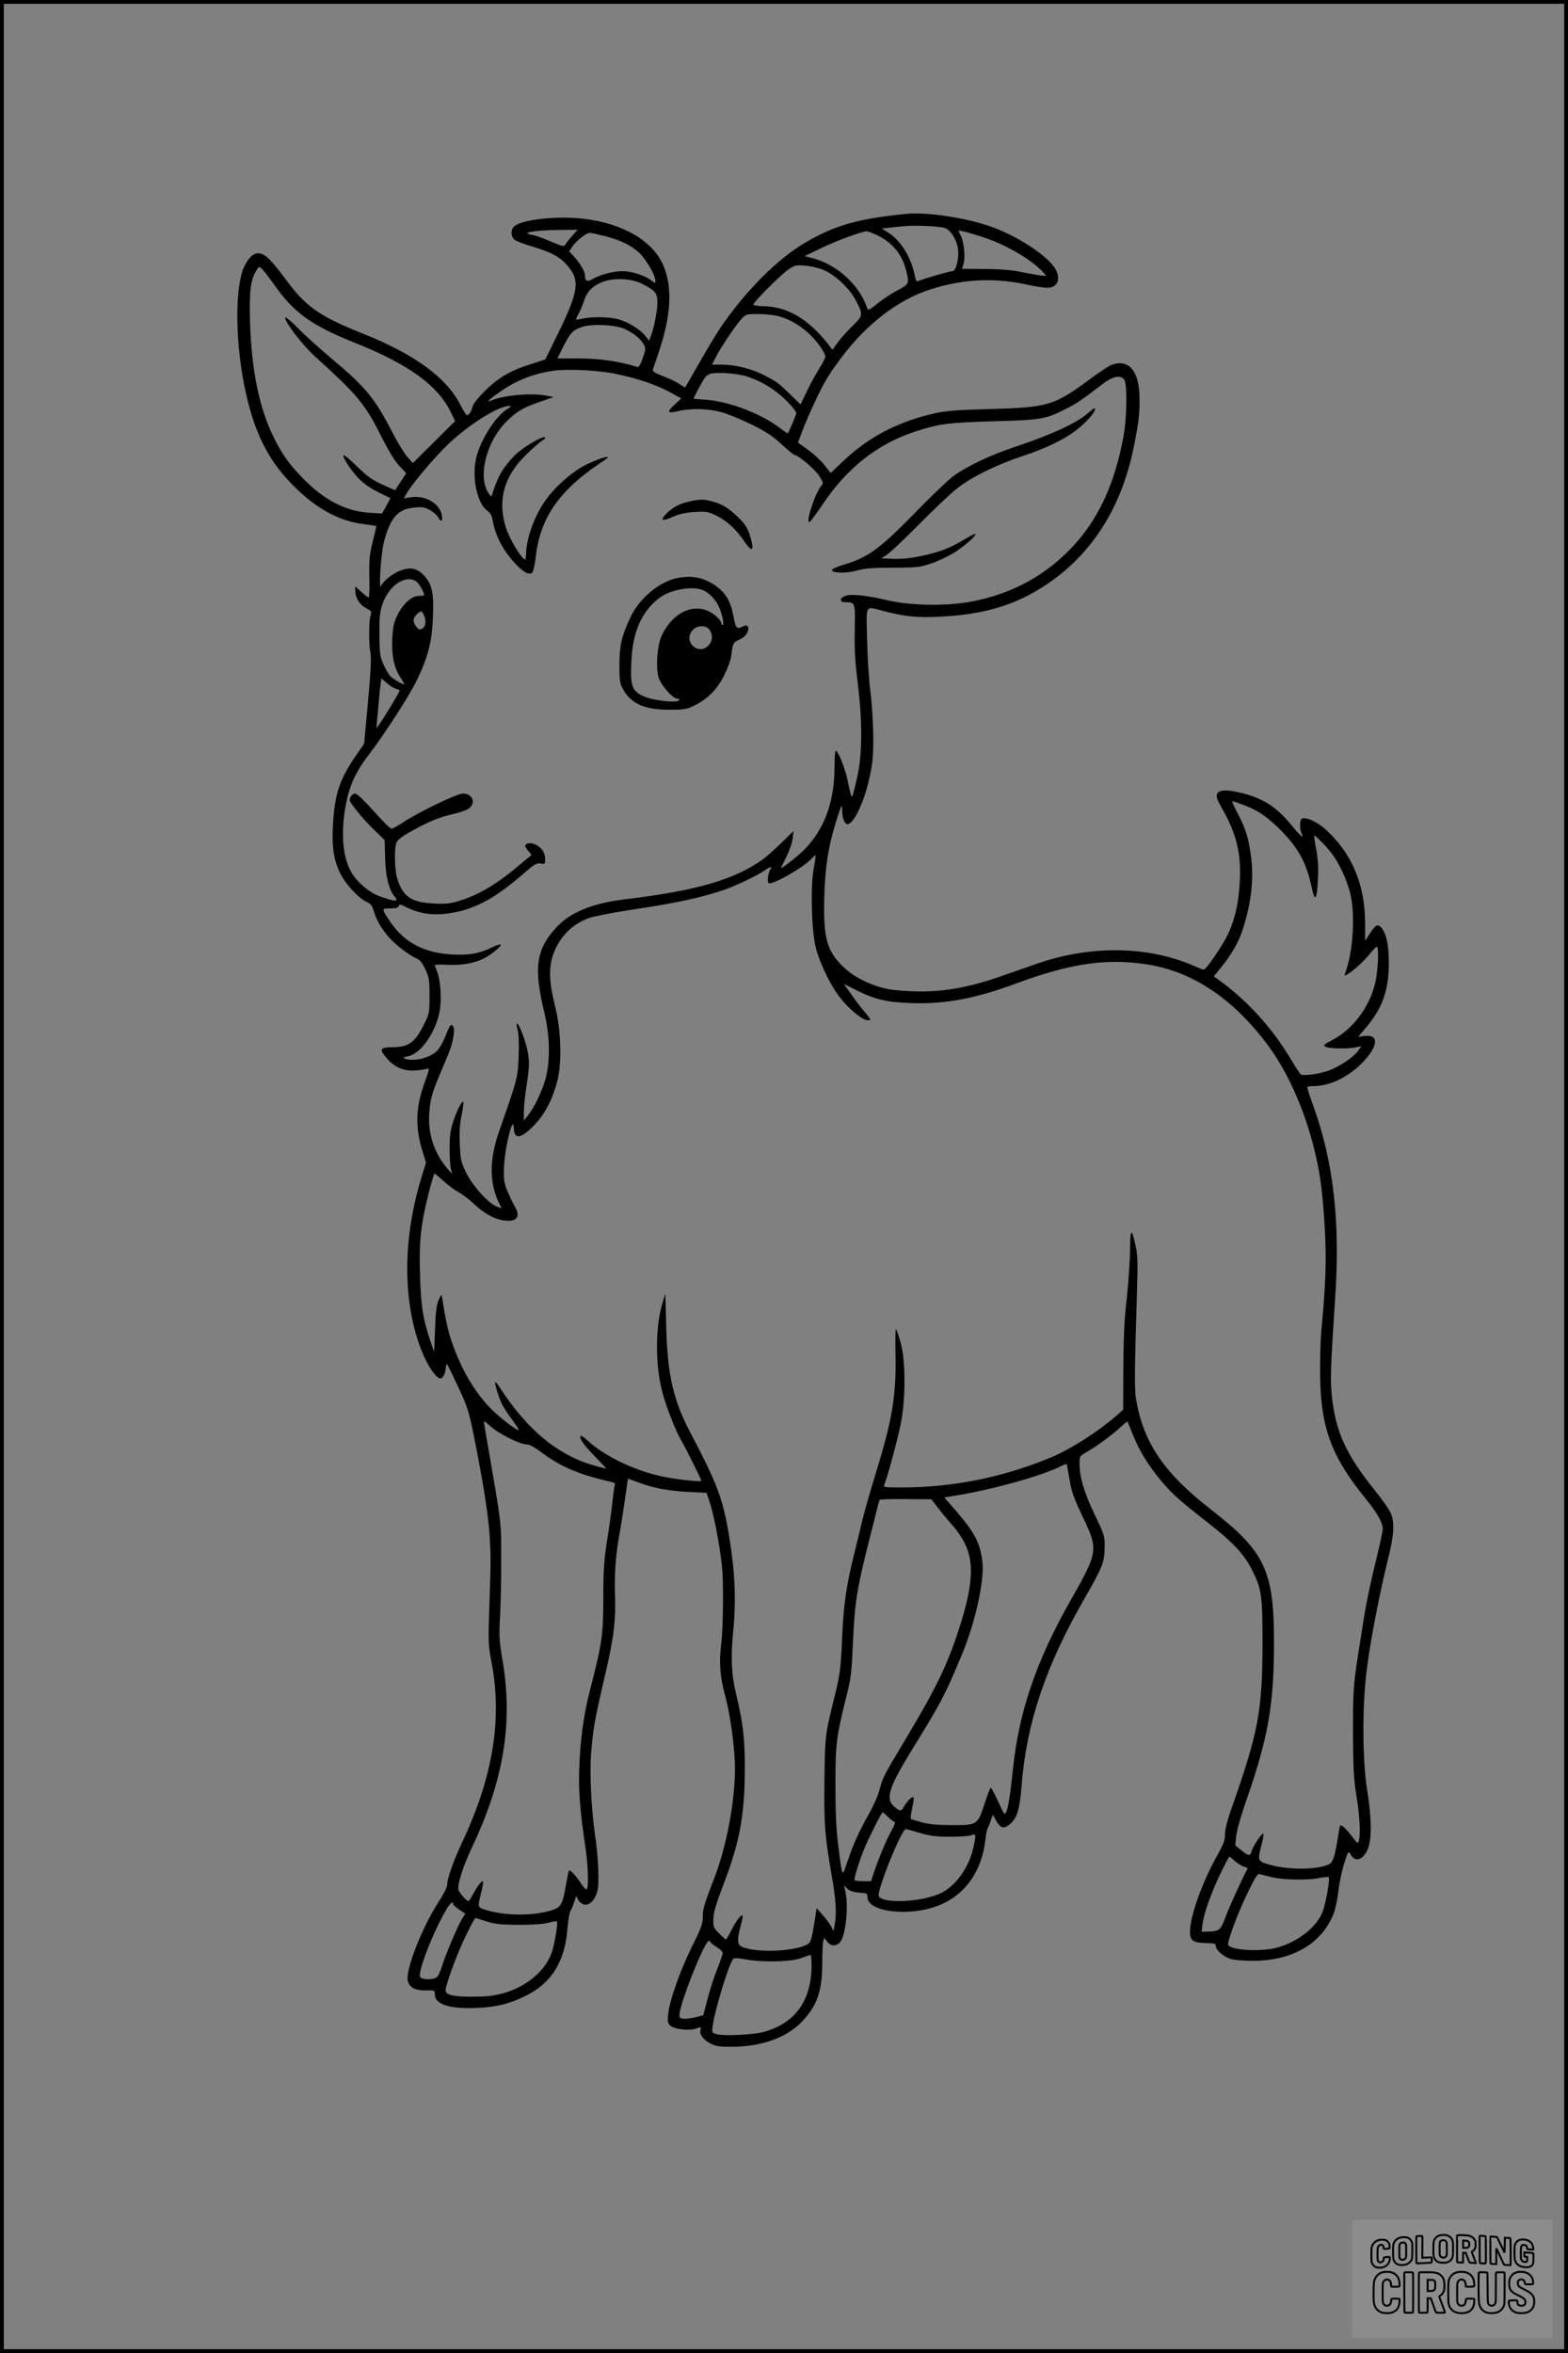
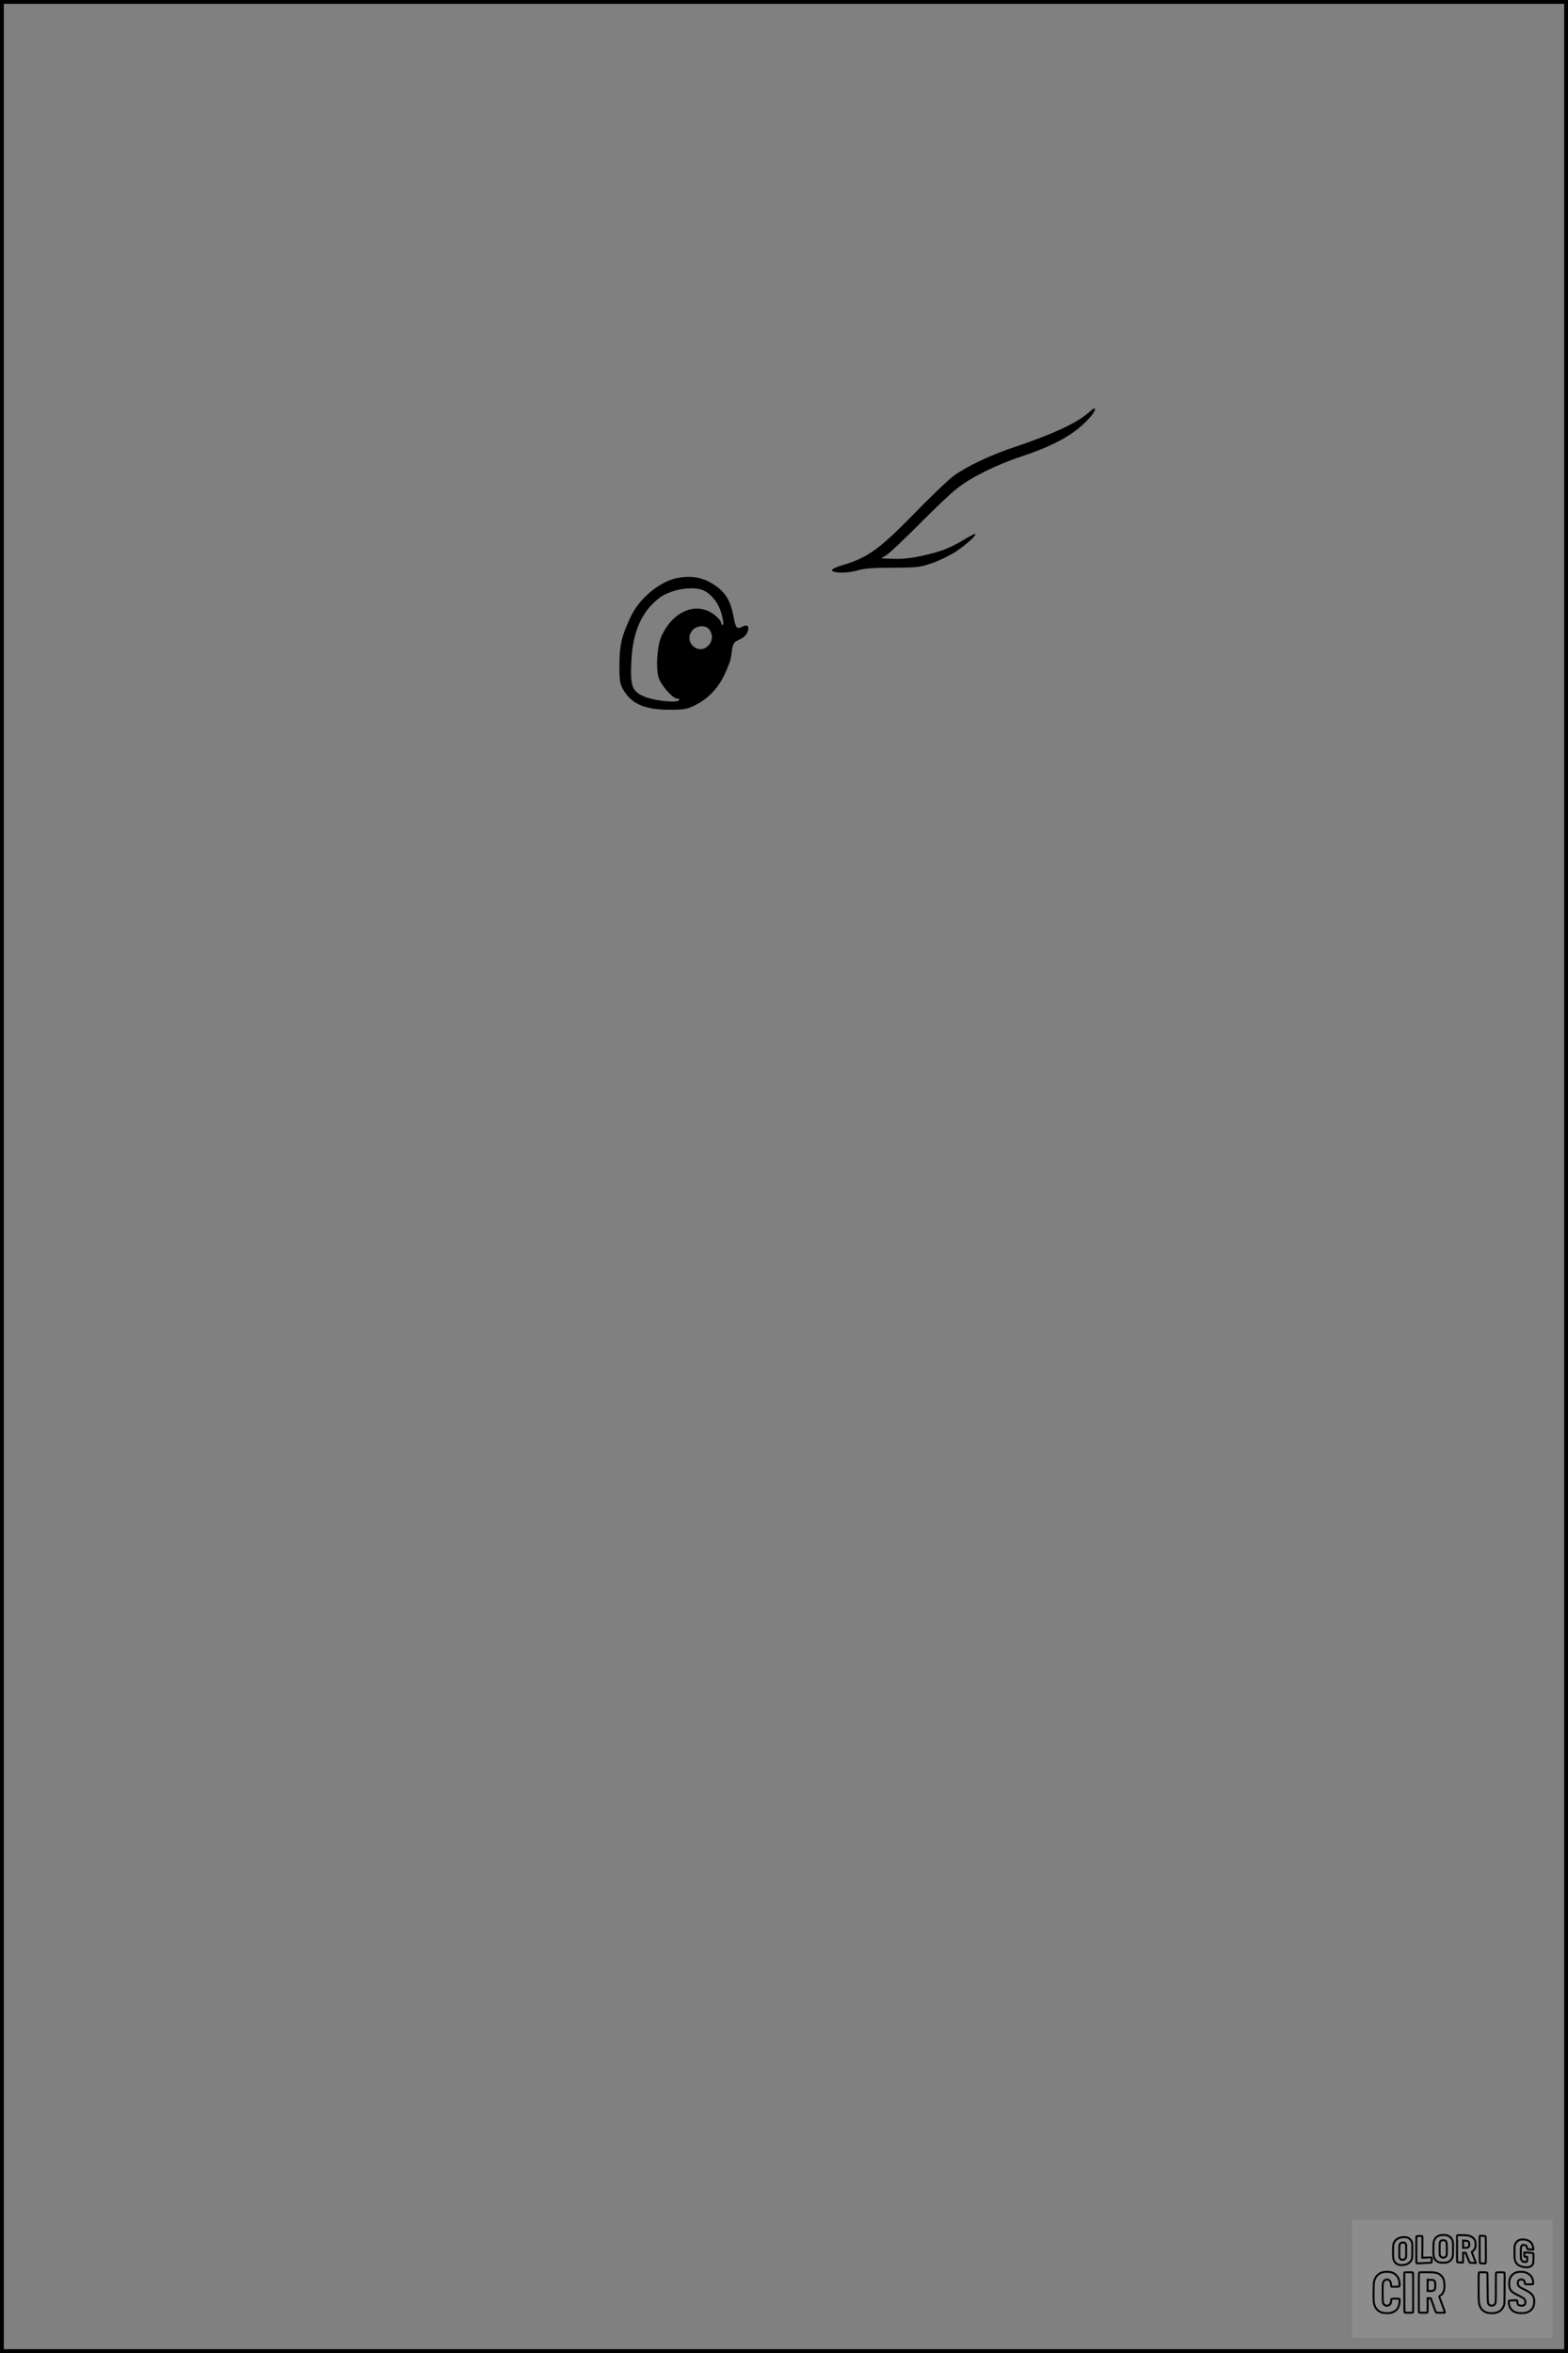
<svg xmlns="http://www.w3.org/2000/svg" version="1.0" width="1024pt" height="1536pt" viewBox="0 0 1024 1536" preserveAspectRatio="xMidYMid meet">
  <rect x="0" y="0" width="1024" height="1536" fill="#808080" stroke="none" />
  <g transform="translate(0.00 0.00) scale(1)">
    <g transform="translate(0,1536) scale(0.1,-0.1)" fill="#000000" stroke="none">
-       <path d="M5920 13964 c-316 -31 -472 -76 -663 -189 -176 -103 -381 -307 -540 -537 -25 -34 -89 -139 -142 -233 -54 -93 -99 -171 -100 -173 -2 -2 -19 8 -39 22 -20 13 -68 37 -107 51 -55 21 -69 31 -65 44 3 9 19 57 36 106 83 242 93 426 33 570 -67 160 -260 275 -516 306 -173 22 -409 -3 -459 -49 -23 -20 -23 -64 0 -85 10 -10 65 -31 123 -48 122 -37 176 -66 224 -122 85 -98 75 -167 -65 -453 l-79 -161 -88 -28 c-136 -42 -217 -89 -304 -175 -46 -45 -79 -87 -83 -105 -8 -32 -23 -55 -37 -55 -5 0 -24 30 -43 68 -89 176 -300 330 -631 462 -282 112 -375 176 -499 343 -101 136 -137 173 -177 182 -37 8 -69 -17 -101 -79 -63 -123 -64 -475 -3 -781 63 -314 161 -505 349 -683 138 -131 279 -204 428 -223 45 -6 84 -11 85 -13 2 -1 -9 -47 -23 -102 -21 -86 -24 -117 -22 -232 2 -72 0 -132 -4 -132 -5 0 -26 16 -48 36 l-40 36 0 -27 c0 -46 30 -95 71 -115 36 -19 37 -21 28 -52 -11 -41 -11 -188 1 -248 6 -31 0 -127 -17 -315 l-25 -270 -60 -87 c-103 -152 -133 -246 -144 -451 -7 -136 5 -218 46 -304 33 -71 124 -170 177 -192 23 -9 33 -23 43 -54 18 -61 42 -105 91 -165 43 -53 137 -126 192 -150 19 -8 37 -30 55 -70 24 -51 27 -68 27 -172 0 -114 0 -116 -40 -195 -55 -109 -97 -140 -198 -141 -87 -1 -93 -12 -42 -71 52 -61 111 -86 188 -81 34 3 70 8 79 12 14 6 10 -11 -19 -91 -59 -164 -63 -293 -13 -450 l22 -72 -30 -98 c-126 -412 -123 -832 9 -1149 35 -84 86 -157 112 -162 18 -4 36 30 39 74 1 13 5 20 9 16 4 -4 36 -70 72 -147 59 -126 69 -157 101 -315 61 -302 97 -531 104 -660 8 -137 8 -154 -3 -480 -7 -209 -6 -233 15 -340 71 -373 10 -750 -194 -1181 -56 -119 -96 -234 -96 -275 0 -13 -24 -61 -54 -107 -104 -158 -212 -429 -204 -509 5 -48 45 -73 119 -71 58 1 59 1 59 -27 0 -65 98 -96 280 -87 128 6 213 28 320 82 165 84 250 224 266 437 4 51 13 102 19 113 7 11 18 38 25 59 l13 39 13 -25 c8 -14 25 -28 40 -31 34 -6 70 30 85 87 14 50 7 221 -15 367 -24 165 -36 410 -26 529 14 172 24 226 96 535 54 233 67 344 60 523 -4 131 7 265 34 402 8 42 50 324 50 337 0 1 30 -9 66 -23 101 -38 197 -56 328 -63 l120 -6 18 -52 c29 -85 67 -278 83 -428 11 -97 8 -401 -5 -505 -15 -125 -9 -213 26 -340 35 -129 63 -342 64 -473 0 -213 -54 -503 -131 -706 -73 -190 -79 -210 -79 -263 0 -45 -10 -73 -70 -193 -78 -157 -147 -352 -156 -441 -6 -52 -4 -61 15 -78 26 -24 125 -34 171 -17 29 10 31 9 25 -10 -9 -28 18 -65 67 -90 34 -17 57 -21 144 -20 195 2 357 62 457 170 96 104 127 197 127 384 0 62 3 122 6 134 l6 23 20 -25 c23 -30 58 -32 83 -5 38 42 58 235 36 333 l-9 39 22 -22 c16 -14 40 -22 77 -25 51 -3 54 -5 54 -30 1 -57 96 -95 234 -95 304 1 503 177 537 475 3 33 10 65 14 70 4 6 13 28 20 49 l13 40 24 -42 c28 -47 48 -52 86 -22 48 38 66 95 78 246 32 415 156 786 415 1235 115 201 126 230 128 324 1 79 0 82 -66 220 -69 144 -98 243 -98 333 0 45 2 48 43 71 64 36 177 119 224 164 24 22 44 39 46 36 2 -2 18 -41 36 -86 41 -104 104 -205 186 -302 75 -88 120 -128 306 -273 164 -128 237 -207 289 -313 59 -118 65 -161 65 -480 -1 -430 -28 -577 -199 -1060 -30 -86 -46 -146 -46 -179 0 -39 -9 -64 -49 -135 -92 -163 -167 -366 -178 -476 -7 -80 10 -97 102 -99 56 -1 65 -4 65 -19 0 -27 51 -71 98 -85 22 -7 86 -12 143 -12 260 0 451 112 529 309 11 28 25 95 31 149 6 53 23 134 38 180 26 80 28 82 41 57 29 -53 80 -39 111 31 28 63 28 202 -2 384 -33 209 -34 570 0 815 25 188 83 486 136 699 40 159 44 240 16 302 -10 22 -55 87 -101 143 -190 237 -257 384 -282 615 -11 112 -9 181 22 651 33 492 -12 882 -142 1242 -25 68 -43 125 -40 128 3 3 21 5 41 5 99 1 208 50 299 134 121 114 137 207 32 193 l-40 -5 56 66 c104 125 144 242 144 417 0 114 -16 191 -48 228 -24 27 -38 21 -73 -33 -18 -28 -33 -50 -33 -50 -1 0 -1 53 -1 118 -1 250 -89 457 -261 610 -54 49 -130 82 -153 67 -14 -8 -14 -70 -1 -96 22 -40 -8 -17 -59 46 -101 124 -184 180 -323 216 -103 26 -156 25 -169 -3 -8 -19 -2 -36 36 -103 89 -157 121 -287 112 -460 -7 -146 -31 -253 -76 -350 -37 -78 -144 -235 -160 -235 -5 0 -33 11 -62 24 -298 131 -673 137 -1021 17 -62 -22 -172 -60 -244 -85 -198 -69 -359 -99 -524 -98 -80 0 -167 7 -213 16 -103 20 -218 76 -284 139 -114 107 -137 192 -130 462 6 199 26 327 76 489 17 55 34 102 36 105 3 2 5 -12 5 -32 0 -47 16 -87 34 -87 41 0 109 143 143 298 22 98 26 142 26 272 -1 88 -8 209 -17 280 -10 69 -20 223 -23 343 -6 251 -18 230 108 198 140 -36 218 -44 359 -37 294 13 502 75 704 210 298 200 490 502 570 897 32 161 39 216 38 317 -1 179 -68 260 -181 221 -18 -6 -87 -52 -154 -102 -222 -164 -267 -177 -637 -187 -220 -6 -293 -12 -366 -28 -238 -54 -429 -153 -594 -309 l-85 -80 -40 50 c-21 28 -69 72 -106 99 l-68 49 14 37 c14 39 40 103 55 137 92 206 119 253 218 385 163 216 365 371 572 439 209 68 410 80 622 36 141 -29 166 -30 196 -9 26 18 29 61 8 102 -47 90 -264 231 -446 290 -163 54 -404 88 -530 76z m252 -93 c37 -14 76 -77 84 -133 9 -63 -12 -148 -36 -148 -17 0 -187 -49 -221 -64 -13 -6 -18 1 -24 31 -22 118 -91 232 -172 283 l-44 28 53 6 c115 13 136 14 233 11 55 -2 112 -8 127 -14z m-2435 -50 c-19 -21 -39 -46 -44 -56 -10 -17 -16 -15 -97 19 -47 21 -102 40 -121 43 -82 13 13 30 179 32 l118 1 -35 -39z m2738 -29 c128 -49 268 -135 335 -207 l23 -25 -22 0 c-12 0 -68 10 -124 21 -76 16 -141 22 -253 23 l-151 1 10 35 c12 44 2 141 -18 180 -8 16 -15 31 -15 34 0 7 138 -32 215 -62z m-750 34 c98 -45 164 -123 190 -222 25 -96 24 -98 -54 -139 -37 -20 -96 -58 -130 -86 -52 -42 -62 -47 -67 -32 -50 151 -196 285 -355 327 l-54 14 109 53 c103 49 263 108 296 109 8 0 38 -11 65 -24z m-1780 -6 c106 -27 175 -60 229 -110 45 -42 106 -146 106 -182 0 -19 -1 -19 -26 1 -41 32 -130 61 -188 61 -60 0 -145 -22 -195 -51 -37 -22 -51 -15 -51 25 0 24 -34 82 -73 123 l-30 32 22 33 c27 38 89 87 112 88 9 0 51 -9 94 -20z m1427 -220 c74 -27 174 -120 215 -197 51 -98 51 -101 -18 -169 -33 -32 -77 -81 -97 -108 l-36 -49 -30 39 c-129 163 -264 242 -420 245 -36 1 -66 6 -66 11 0 16 181 197 229 229 42 28 51 30 107 25 33 -2 85 -14 116 -26z m-3584 -95 c133 -189 243 -268 537 -386 341 -136 532 -274 616 -444 l31 -64 -138 -137 -138 -137 -36 41 c-20 22 -65 96 -100 164 -113 219 -174 293 -393 476 -78 66 -177 154 -219 198 -42 43 -80 75 -84 72 -15 -16 109 -179 193 -255 263 -237 323 -307 413 -483 76 -150 107 -200 148 -242 l35 -37 -36 -55 -37 -56 -57 25 c-96 43 -114 55 -211 149 -34 33 -64 57 -68 54 -10 -11 47 -98 100 -153 34 -34 78 -65 129 -89 l77 -38 -27 -50 -28 -50 -85 5 c-153 10 -295 84 -431 224 -91 93 -134 153 -191 268 -94 188 -145 435 -155 747 -6 201 3 279 39 338 19 32 19 32 40 14 11 -11 45 -55 76 -99z m2408 1 c87 -45 97 -59 97 -124 -1 -57 -21 -160 -43 -217 l-11 -29 -24 31 c-34 42 -114 92 -177 109 -60 16 -174 18 -233 4 -22 -5 -41 -7 -43 -6 -1 2 6 19 16 37 11 19 27 57 36 85 20 63 59 101 128 126 75 26 186 20 254 -16z m895 -212 c70 -20 132 -57 193 -113 52 -48 106 -125 106 -149 0 -8 -18 -43 -39 -77 -22 -34 -58 -100 -81 -148 l-42 -87 -67 65 c-79 77 -86 82 -177 129 -79 40 -187 66 -275 66 l-59 0 25 49 c32 63 128 206 167 249 29 31 32 32 112 32 46 0 107 -7 137 -16z m-1008 -83 c60 -29 103 -65 122 -101 13 -25 12 -34 -8 -89 -18 -50 -25 -60 -40 -55 -111 35 -242 54 -374 54 l-143 0 39 78 c44 87 60 105 116 126 64 24 227 17 288 -13z m-65 -291 c158 -33 277 -74 379 -132 l52 -29 -39 -36 c-58 -52 -53 -64 18 -47 83 20 195 17 282 -6 41 -11 130 -48 198 -81 96 -48 139 -76 197 -130 41 -38 79 -69 84 -69 23 0 135 -95 161 -137 26 -41 28 -49 15 -62 -42 -48 -110 -258 -76 -237 6 4 44 55 83 113 157 235 356 393 596 473 164 54 218 61 522 70 315 9 339 13 475 83 68 34 104 59 235 160 67 51 116 61 141 30 22 -25 19 -254 -5 -378 -58 -311 -167 -542 -340 -723 -175 -182 -385 -296 -642 -347 -170 -34 -411 -30 -574 10 -103 25 -213 38 -250 28 -45 -12 -54 -43 -13 -44 69 -1 68 2 65 -180 -3 -125 2 -207 19 -344 32 -258 31 -471 -4 -623 -14 -63 -28 -116 -31 -119 -7 -7 -10 3 -30 100 -16 79 -63 197 -78 197 -4 0 -8 -47 -8 -104 0 -229 -66 -409 -197 -542 -49 -49 -159 -134 -152 -117 2 4 19 37 36 73 18 36 36 88 39 115 l6 50 -83 -81 c-46 -44 -100 -92 -119 -105 -185 -132 -435 -204 -895 -259 -212 -25 -360 -85 -448 -180 -137 -147 -154 -265 -81 -565 36 -151 38 -315 6 -430 -24 -84 -76 -190 -117 -240 l-24 -30 0 50 c0 28 4 79 9 115 28 195 29 206 18 275 -9 65 -62 204 -73 194 -2 -3 0 -23 6 -45 7 -24 9 -90 6 -169 -5 -140 -7 -145 -126 -486 -66 -185 -66 -341 -3 -470 l18 -37 -30 11 c-52 17 -159 135 -201 220 -34 70 -38 84 -42 184 -4 80 -1 131 11 192 9 46 15 85 12 88 -8 9 -38 -46 -63 -119 -20 -58 -26 -94 -27 -173 0 -55 3 -118 7 -139 l9 -40 -37 44 c-84 100 -123 230 -111 364 7 89 20 130 90 294 54 126 60 146 70 218 4 34 -6 60 -21 51 -5 -3 -22 -37 -36 -75 -15 -38 -40 -80 -55 -94 -47 -45 -153 -70 -207 -49 -16 7 -14 9 17 15 85 16 181 151 209 294 14 75 6 205 -16 258 -8 20 -15 40 -15 44 0 3 35 5 78 2 92 -5 177 9 239 40 51 25 121 83 112 92 -3 3 -28 -5 -55 -18 -74 -36 -130 -48 -214 -48 -208 0 -353 69 -451 214 -59 87 -59 88 -1 88 36 0 52 4 56 15 5 14 10 13 43 -4 103 -52 200 -62 331 -35 142 29 270 102 440 250 73 64 88 72 113 67 27 -5 29 -4 29 29 0 41 -21 73 -61 94 -31 16 -69 11 -69 -9 0 -6 10 -21 22 -34 12 -13 20 -24 17 -26 -2 -1 -31 -26 -65 -54 -155 -132 -277 -205 -403 -243 -61 -19 -89 -22 -170 -18 -146 7 -201 46 -237 164 -18 59 -20 200 -4 236 8 17 43 43 104 76 108 60 171 86 261 107 36 8 79 22 95 30 62 32 43 105 -27 105 -38 0 -301 -127 -395 -191 -32 -21 -64 -39 -71 -39 -8 0 -60 52 -116 115 -63 70 -110 115 -121 115 -22 0 -44 -35 -33 -53 27 -45 101 -132 158 -186 l67 -65 3 -115 c2 -117 25 -210 61 -252 33 -37 3 -37 -101 2 -66 25 -143 90 -180 154 -58 98 -71 263 -36 445 24 124 65 213 147 320 103 134 264 383 314 485 74 152 101 255 107 409 7 162 -5 220 -55 276 -46 51 -91 61 -158 35 -50 -19 -111 -67 -125 -99 -18 -40 -1 216 19 289 43 160 91 212 200 222 50 5 66 2 100 -17 22 -12 46 -33 53 -46 19 -36 32 -29 24 14 -14 76 -107 130 -201 116 l-47 -7 19 33 c40 68 185 239 275 324 134 127 323 245 394 246 16 0 14 -4 -11 -19 -77 -47 -176 -202 -204 -320 -30 -126 5 -295 71 -344 19 -13 31 -33 35 -56 17 -105 66 -200 146 -287 54 -59 95 -81 114 -62 7 7 17 54 23 104 27 249 151 430 416 608 64 43 67 47 35 41 -19 -4 -71 -24 -116 -45 -89 -43 -199 -137 -266 -228 -73 -99 -130 -250 -132 -354 -1 -25 -5 -44 -9 -41 -31 19 -101 138 -124 211 -49 159 -20 299 89 427 40 47 126 126 158 145 8 5 12 11 9 15 -13 13 -149 -68 -197 -117 -77 -79 -110 -135 -147 -253 -6 -20 -7 -20 -21 0 -78 106 -20 343 117 477 67 65 109 89 224 128 l80 28 -40 8 c-100 21 -283 5 -369 -31 -41 -18 -2 17 83 73 97 65 209 106 326 122 98 13 288 3 403 -20z m865 -19 c77 -27 135 -58 198 -108 56 -44 119 -113 119 -131 0 -9 -48 -123 -55 -130 -2 -2 -27 15 -56 37 -127 96 -341 175 -496 183 -35 2 -63 4 -63 6 0 7 55 110 72 134 11 17 31 28 51 31 56 8 174 -3 230 -22z m-2164 -1337 c19 -14 51 -69 51 -89 0 -3 -16 -5 -35 -5 -47 0 -104 -52 -141 -128 -22 -46 -28 -75 -32 -148 -5 -111 10 -187 48 -248 17 -26 30 -49 30 -52 0 -9 -75 34 -92 53 -9 10 -29 44 -43 75 -23 50 -26 69 -27 189 -2 105 2 147 16 194 39 129 153 209 225 159z m51 -223 c15 -37 10 -71 -13 -85 -15 -9 -22 -7 -38 13 -25 30 -24 55 3 81 29 26 33 25 48 -9z m-185 -477 c14 -3 25 -9 25 -13 0 -8 -107 -184 -134 -221 l-18 -25 5 60 c3 33 9 92 12 130 3 39 8 85 11 103 l5 33 35 -30 c19 -17 46 -34 59 -37z m5521 -753 c99 -36 148 -67 231 -144 133 -127 193 -229 228 -395 23 -106 35 -90 42 52 4 71 0 127 -11 190 -10 48 -15 90 -13 92 2 3 34 -27 70 -65 71 -76 119 -163 159 -291 41 -133 28 -401 -28 -544 -6 -16 -4 -17 13 -8 36 20 105 82 146 132 22 28 44 50 49 50 13 0 9 -132 -7 -217 -31 -163 -144 -319 -284 -392 -55 -29 -61 -35 -45 -44 22 -13 145 -15 197 -4 l38 8 -23 -32 c-30 -41 -119 -101 -189 -127 -62 -23 -168 -37 -185 -25 -5 4 -34 49 -64 98 -123 208 -289 389 -481 526 l-22 15 52 65 c68 83 114 167 141 254 52 169 68 314 51 455 -16 127 -35 189 -87 288 -24 45 -41 82 -36 82 4 0 30 -8 58 -19z m-2793 -426 c-21 -125 -13 -408 16 -517 27 -101 99 -249 159 -323 61 -77 146 -145 178 -145 25 0 25 1 -18 53 -25 28 -65 82 -90 118 l-47 66 84 -42 c117 -59 195 -77 353 -83 224 -8 421 29 688 128 356 132 592 166 858 124 295 -47 558 -222 783 -523 125 -166 234 -405 299 -656 44 -170 61 -295 76 -548 11 -206 6 -361 -22 -652 -5 -49 -9 -164 -9 -255 -2 -377 65 -567 299 -855 77 -95 109 -153 110 -196 0 -14 -18 -97 -39 -185 -42 -168 -74 -326 -90 -434 -6 -36 -19 -121 -30 -190 -33 -211 -36 -256 -35 -535 1 -223 5 -293 23 -402 21 -129 27 -246 15 -290 -6 -20 -10 -18 -44 28 -21 28 -47 57 -58 65 -20 14 -21 12 -27 -23 -22 -145 -36 -199 -55 -215 -53 -43 -268 -49 -400 -10 -77 22 -79 27 -51 130 10 39 15 72 10 72 -12 0 -67 -83 -75 -113 -8 -35 -21 -34 -68 5 l-39 32 6 60 c4 37 32 137 72 250 138 398 175 615 175 1016 0 467 -59 592 -409 864 -308 239 -443 436 -492 722 -11 69 -10 180 7 734 5 157 3 209 -10 269 -25 119 -36 111 -36 -25 0 -66 -10 -207 -21 -314 -17 -146 -22 -262 -23 -464 l-1 -268 -45 -40 c-118 -103 -295 -216 -420 -269 -315 -132 -643 -198 -979 -199 -113 0 -123 1 -116 18 21 50 87 297 107 395 33 165 33 418 -1 535 -13 45 -26 84 -30 86 -3 2 -5 -66 -3 -152 6 -282 -19 -433 -128 -787 -37 -121 -78 -263 -90 -315 -12 -52 -35 -149 -52 -215 -51 -206 -68 -321 -78 -535 -9 -215 -14 -253 -55 -415 -57 -233 -57 -237 -61 -525 -3 -297 2 -357 46 -615 30 -169 35 -255 21 -330 l-7 -40 -16 30 c-9 17 -34 50 -56 75 l-39 44 -17 -109 c-12 -76 -22 -112 -34 -121 -67 -52 -342 -66 -437 -22 -30 13 -32 45 -10 128 8 30 15 61 15 69 0 27 -40 -21 -72 -86 -17 -35 -34 -63 -37 -63 -4 0 -24 18 -46 40 -36 37 -38 42 -36 95 1 42 18 99 67 227 104 271 137 448 138 748 1 194 -12 307 -55 483 -33 136 -38 243 -20 427 20 208 10 394 -33 645 -38 218 -78 321 -246 640 -113 215 -150 374 -159 685 l-6 225 -17 -55 c-49 -158 -50 -403 -4 -582 24 -96 90 -263 126 -323 23 -38 130 -252 130 -261 0 -8 -125 4 -225 22 -187 33 -400 132 -516 239 -22 20 -43 35 -46 32 -13 -14 15 -55 88 -130 43 -45 79 -83 79 -84 0 -1 -33 7 -72 18 -240 66 -442 231 -621 507 -16 24 -30 42 -33 40 -6 -7 25 -107 46 -148 10 -19 39 -64 65 -98 25 -35 45 -65 43 -67 -8 -8 -120 77 -178 135 -107 107 -198 260 -258 436 -27 76 -44 158 -65 294 -3 23 -5 22 -22 -15 -14 -30 -20 -76 -24 -190 l-6 -150 -29 85 c-45 137 -57 214 -63 415 -6 202 2 300 38 460 19 84 49 195 56 204 1 2 28 -20 59 -48 31 -29 75 -61 98 -73 22 -11 68 -46 101 -77 70 -66 138 -102 206 -109 78 -7 100 28 59 96 -12 19 -32 63 -47 98 -23 58 -25 74 -21 167 4 92 42 267 58 267 3 0 5 -14 6 -31 3 -72 54 -59 141 35 66 71 114 166 144 286 29 117 23 327 -15 477 -39 154 -43 245 -18 329 38 121 127 214 244 253 35 11 153 34 263 51 294 43 482 84 627 136 77 28 203 89 253 123 34 23 53 27 38 9 -16 -20 -25 -86 -13 -93 23 -14 224 100 279 159 14 14 26 25 27 23 2 -1 -4 -43 -13 -92z m-2118 -3629 c60 -55 201 -126 251 -126 13 0 51 -21 86 -48 129 -97 249 -148 461 -196 15 -4 26 -10 23 -14 -2 -4 -10 -55 -16 -112 -6 -58 -22 -175 -36 -260 -20 -129 -24 -192 -24 -372 0 -238 -8 -295 -85 -593 -44 -171 -65 -325 -72 -515 -6 -154 5 -284 43 -540 15 -106 19 -246 5 -254 -4 -3 -22 16 -39 42 -31 49 -69 88 -76 81 -3 -2 -11 -43 -19 -90 -25 -138 -33 -152 -108 -173 -117 -33 -286 -32 -409 4 -62 18 -62 18 -40 105 11 43 17 81 14 84 -7 7 -37 -32 -66 -86 -13 -24 -25 -43 -28 -43 -13 0 -60 53 -66 74 -8 34 30 154 88 276 206 434 268 809 202 1208 -24 144 -26 169 -18 307 4 83 8 251 7 375 0 241 4 206 -88 740 -14 80 -25 146 -25 148 0 7 12 -1 35 -22z m3790 -356 c13 -79 28 -120 85 -240 104 -217 103 -228 -80 -550 -223 -392 -337 -728 -375 -1100 -17 -166 -32 -259 -45 -281 -11 -17 -10 -19 -55 79 -21 45 -41 82 -45 82 -3 0 -22 -48 -41 -107 -45 -137 -47 -138 -219 -137 -87 0 -145 6 -190 18 -36 10 -68 20 -71 22 -4 2 0 34 8 70 8 36 12 68 9 71 -8 9 -45 -27 -62 -59 -18 -34 -25 -35 -63 -2 -60 50 -39 121 110 364 200 325 218 359 330 627 87 207 148 483 135 604 -14 125 -49 192 -171 334 l-78 90 79 13 c235 38 557 128 674 187 25 13 46 20 47 17 1 -4 9 -50 18 -102z m-857 -186 c25 -33 67 -83 93 -112 27 -29 63 -83 81 -120 58 -116 51 -264 -24 -507 -80 -260 -153 -415 -351 -746 -163 -273 -161 -269 -182 -349 -9 -36 -40 -108 -70 -160 -67 -120 -99 -190 -140 -310 -37 -109 -33 -117 -62 115 -13 100 -17 211 -17 390 0 269 5 306 81 610 20 80 26 140 33 305 12 270 24 350 106 675 26 99 50 198 55 219 6 22 12 42 14 46 2 3 79 5 170 4 l167 -1 46 -59z m-331 -2012 c15 -16 34 -31 42 -33 10 -4 6 -18 -17 -59 -32 -57 -87 -187 -116 -277 l-18 -53 -54 0 c-30 0 -54 4 -54 8 0 26 36 136 69 215 39 90 109 227 116 227 2 0 16 -13 32 -28z m209 -107 c69 -20 108 -25 199 -25 63 0 125 4 139 10 31 12 32 4 11 -88 -29 -123 -111 -238 -202 -286 -118 -61 -382 -77 -414 -25 -17 28 148 439 177 439 2 0 43 -11 90 -25z m2060 -185 c19 -16 46 -33 60 -36 14 -4 23 -9 21 -13 -38 -70 -118 -246 -142 -311 -34 -92 -41 -97 -119 -99 l-39 -1 6 48 c9 71 52 193 114 325 31 64 59 117 61 117 2 0 20 -13 38 -30z m244 -105 c76 -17 237 -20 310 -4 28 6 54 8 57 5 10 -9 -18 -168 -39 -225 -38 -101 -165 -200 -303 -236 -111 -29 -315 -14 -315 23 0 33 66 208 125 330 53 110 68 133 82 128 10 -3 47 -12 83 -21z m-5350 -175 c0 -5 18 -21 39 -36 l40 -26 -23 -36 c-28 -46 -112 -245 -132 -315 -9 -29 -23 -58 -32 -64 -24 -19 -101 -17 -109 3 -14 37 86 293 173 441 23 40 44 56 44 33z m216 -112 c58 -19 93 -22 214 -23 95 0 162 5 193 14 26 8 50 11 54 8 8 -9 -15 -149 -33 -201 -43 -122 -164 -224 -315 -267 -67 -18 -108 -23 -204 -23 -129 0 -175 11 -175 43 0 29 63 205 112 312 37 81 78 159 84 159 1 0 33 -10 70 -22z m1464 -136 c0 -4 18 -19 40 -32 22 -14 40 -31 40 -39 0 -7 -16 -53 -35 -102 -20 -48 -48 -136 -64 -196 l-28 -108 -49 -13 c-27 -7 -62 -11 -79 -10 -27 3 -30 6 -27 33 11 93 165 475 191 475 6 0 11 -4 11 -8z m660 -151 c0 -231 -109 -382 -316 -436 -71 -18 -256 -27 -303 -14 -33 10 -33 10 -26 57 15 110 107 408 134 435 6 6 34 5 77 -3 109 -21 298 -17 364 7 30 11 58 21 63 22 4 0 7 -30 7 -68z" />
      <path d="M7106 12664 c-77 -67 -231 -138 -471 -219 -164 -54 -320 -128 -408 -192 -34 -25 -147 -133 -252 -241 -234 -239 -307 -292 -473 -341 -45 -14 -72 -27 -69 -34 6 -19 103 -20 165 -1 44 13 97 18 232 18 167 1 179 3 260 31 46 16 116 50 155 76 69 47 133 105 124 113 -3 3 -38 -15 -79 -40 -93 -55 -149 -76 -276 -104 -67 -14 -126 -20 -179 -18 l-80 3 35 22 c19 12 114 101 210 198 96 97 207 203 247 234 87 71 254 155 423 211 187 62 315 128 399 206 61 56 91 98 79 109 -1 2 -21 -12 -42 -31z" />
-       <path d="M4500 12086 c-62 -13 -111 -40 -153 -84 -39 -41 -20 -47 49 -15 43 19 81 27 142 31 77 4 87 2 146 -27 65 -32 125 -88 184 -175 41 -59 57 -51 38 19 -18 70 -38 104 -88 151 -62 58 -96 80 -157 98 -63 18 -85 19 -161 2z" />
      <path d="M4430 11588 c-120 -21 -256 -133 -314 -260 -57 -122 -70 -180 -71 -308 0 -100 3 -120 22 -156 53 -98 142 -138 310 -137 90 0 109 3 157 27 87 42 150 106 195 197 22 43 43 100 46 126 11 85 13 89 54 108 25 11 44 28 52 47 15 37 1 55 -29 39 -40 -21 -47 -14 -61 62 -19 103 -52 159 -123 207 -75 50 -145 64 -238 48z m157 -79 c38 -14 81 -56 104 -102 23 -43 41 -127 28 -127 -5 0 -9 6 -9 14 0 8 -15 27 -34 44 -116 102 -280 40 -357 -133 -27 -60 -37 -199 -19 -264 13 -50 92 -141 122 -141 12 0 16 -4 12 -11 -12 -20 -170 -2 -229 25 -78 35 -89 66 -82 225 8 195 66 328 183 418 70 53 210 79 281 52z m47 -261 c23 -33 20 -75 -9 -103 -65 -66 -163 25 -105 98 28 36 91 39 114 5z" />
    </g>
  </g>
  <rect x="0.0" y="0.0" width="1024.0" height="1536.0" fill="none" stroke="black" stroke-width="5" />
  <g transform="translate(882.93 1449.20) scale(0.128)" opacity="1.0">
    <rect x="0" y="0" width="1024.0" height="600.0" fill="white" fill-opacity="0.1" />
    <g transform="translate(0,650) scale(0.1,-0.1)" stroke="none">
      <path fill="none" stroke="#000000" stroke-width="100" d="M4491 5720 c-164 -43 -269 -147 -319 -315 -19 -65 -29 -577 -13 -693 25 -190 116 -310 276 -367 63 -23 284 -32 370 -16 122 22 249 110 294 205 51 104 56 150 56 496 0 341 -4 385 -48 478 -46 100 -156 184 -282 217 -83 21 -241 19 -334 -5z m270 -273 c19 -12 43 -40 54 -62 18 -37 20 -64 23 -320 5 -339 -1 -384 -56 -436 -87 -82 -235 -56 -289 51 -22 43 -23 53 -23 335 0 314 7 370 52 412 34 32 66 42 139 42 53 1 73 -4 100 -22z" />
      <path fill="none" stroke="#000000" stroke-width="100" d="M5367 5723 c-4 -3 -7 -311 -7 -683 0 -618 1 -679 17 -691 12 -10 51 -14 152 -14 l136 0 3 248 2 248 67 -3 67 -3 34 -85 c18 -47 58 -152 89 -235 30 -82 63 -158 73 -168 14 -15 40 -19 165 -24 l148 -6 -5 34 c-4 19 -49 143 -102 276 -53 133 -96 246 -96 251 0 6 15 19 33 31 53 33 104 92 134 156 27 57 28 67 27 195 0 115 -4 144 -23 193 -31 80 -76 135 -148 183 -83 56 -166 82 -303 94 -129 11 -453 14 -463 3z m541 -300 c55 -27 77 -73 77 -163 0 -61 -4 -82 -23 -111 -34 -55 -73 -69 -191 -69 l-101 0 0 187 0 186 101 -6 c66 -4 114 -12 137 -24z" />
      <path fill="none" stroke="#000000" stroke-width="100" d="M6514 5685 c-4 -9 -5 -320 -2 -690 3 -511 7 -678 16 -687 19 -19 273 -30 291 -13 11 11 13 126 12 675 -1 364 -6 672 -11 685 -11 28 -27 31 -187 40 -99 6 -114 5 -119 -10z" />
      <path fill="none" stroke="#000000" stroke-width="100" d="M3355 5683 c-27 -3 -55 -9 -62 -15 -10 -8 -13 -150 -13 -683 0 -592 2 -674 15 -685 12 -10 52 -11 173 -6 362 15 578 29 590 38 8 7 12 46 12 129 0 108 -2 119 -20 129 -11 6 -24 9 -28 7 -4 -3 -103 -8 -221 -12 l-214 -7 5 545 c4 384 2 549 -5 556 -11 11 -120 12 -232 4z" />
-       <path fill="none" stroke="#000000" stroke-width="100" d="M7067 5654 c-4 -4 -7 -310 -7 -680 0 -625 1 -673 18 -692 15 -18 31 -21 152 -24 l134 -3 -3 400 c-2 277 1 397 8 390 11 -11 153 -311 251 -530 96 -215 128 -281 142 -292 7 -6 82 -14 165 -17 l153 -7 11 28 c14 34 3 1333 -11 1347 -5 5 -70 11 -144 14 l-136 5 -1 -54 c-1 -30 -5 -200 -8 -379 l-6 -325 -73 150 c-40 83 -123 256 -184 385 -61 129 -117 242 -125 252 -11 12 -40 18 -121 22 -59 4 -130 9 -157 12 -28 3 -54 2 -58 -2z" />
      <path fill="none" stroke="#000000" stroke-width="100" d="M2507 5614 c-220 -49 -342 -159 -394 -357 -24 -91 -24 -641 0 -740 57 -233 232 -339 510 -310 56 6 127 21 158 33 76 29 187 114 226 174 64 95 67 114 71 505 2 232 -1 371 -8 404 -27 126 -116 235 -228 278 -74 29 -236 35 -335 13z m191 -281 c15 -11 36 -35 47 -54 19 -32 20 -52 20 -349 0 -309 0 -316 -23 -362 -31 -62 -75 -89 -155 -95 -53 -4 -67 -2 -97 19 -19 13 -44 41 -55 63 -19 37 -20 60 -20 350 0 337 2 351 60 405 54 51 169 63 223 23z" />
      <path fill="none" stroke="#000000" stroke-width="100" d="M8568 5491 c-133 -43 -219 -134 -262 -280 -13 -45 -16 -107 -16 -343 0 -320 9 -395 60 -506 73 -156 258 -255 506 -269 191 -11 324 47 376 165 19 42 22 70 26 288 4 209 3 242 -11 256 -19 18 -186 38 -347 41 l-105 2 -3 -95 c-1 -52 2 -102 7 -109 6 -10 33 -16 75 -19 l66 -4 0 -105 c0 -98 -1 -105 -26 -130 -23 -23 -31 -25 -99 -21 -64 3 -79 7 -112 34 -21 16 -49 52 -63 80 -25 49 -25 51 -25 324 0 303 6 348 56 402 28 29 32 30 99 26 105 -6 152 -50 167 -158 8 -53 9 -54 48 -62 22 -5 90 -10 150 -11 l110 -2 3 43 c4 52 -30 180 -66 245 -53 99 -179 183 -317 212 -96 20 -226 18 -297 -4z" />
-       <path fill="none" stroke="#000000" stroke-width="100" d="M1390 5484 c-203 -45 -359 -207 -390 -404 -13 -83 -13 -616 0 -694 20 -123 100 -235 203 -281 98 -45 271 -51 387 -13 211 67 340 238 340 451 0 54 -3 69 -17 74 -24 9 -264 -15 -280 -28 -7 -7 -13 -31 -13 -60 0 -56 -13 -95 -43 -128 -31 -34 -95 -61 -144 -61 -35 0 -48 6 -77 35 -52 52 -58 99 -54 423 3 257 5 280 24 323 42 89 120 132 202 109 53 -14 72 -42 81 -120 11 -90 15 -92 150 -79 62 6 125 15 138 20 25 9 25 10 21 107 -3 82 -9 106 -33 155 -33 68 -97 130 -163 160 -60 27 -235 33 -332 11z" />
      <path fill="none" stroke="#000000" stroke-width="100" d="M1600 3845 c-239 -44 -424 -235 -476 -495 -22 -109 -33 -831 -15 -1000 31 -300 174 -492 425 -572 45 -15 100 -21 211 -25 181 -6 263 8 380 66 147 73 214 152 266 311 26 78 32 117 37 219 4 98 2 125 -9 132 -22 14 -393 11 -407 -3 -7 -7 -12 -39 -12 -73 0 -169 -84 -275 -217 -275 -68 0 -110 18 -150 64 -65 73 -68 99 -68 606 0 446 1 456 22 515 78 208 337 201 392 -11 6 -23 13 -75 16 -115 3 -41 10 -78 15 -83 10 -10 289 -10 357 0 63 9 67 18 60 147 -12 210 -62 331 -181 445 -86 82 -165 123 -280 146 -94 19 -261 20 -366 1z" />
-       <path fill="none" stroke="#000000" stroke-width="100" d="M5376 3840 c-151 -39 -268 -118 -350 -237 -106 -157 -118 -245 -114 -863 4 -463 5 -477 27 -550 33 -106 72 -178 131 -243 123 -135 290 -197 526 -197 326 0 528 127 610 384 34 106 48 339 20 349 -29 12 -386 9 -400 -2 -7 -6 -16 -44 -20 -85 -17 -192 -81 -266 -226 -266 -93 1 -163 55 -197 152 -16 48 -18 92 -18 503 0 437 1 452 22 520 26 81 57 119 121 147 78 35 188 8 237 -56 30 -40 55 -133 55 -206 0 -92 6 -95 157 -92 70 1 161 5 201 8 87 8 88 9 78 158 -12 189 -62 314 -170 422 -76 76 -130 109 -241 144 -102 33 -337 38 -449 10z" />
      <path fill="none" stroke="#000000" stroke-width="100" d="M8441 3845 c-204 -45 -357 -196 -406 -402 -24 -99 -17 -331 13 -416 47 -137 141 -225 342 -323 334 -162 396 -203 438 -284 19 -37 23 -57 20 -116 -3 -59 -8 -77 -30 -107 -39 -50 -98 -70 -190 -65 -137 7 -187 57 -188 185 0 95 4 94 -223 86 -106 -3 -198 -10 -204 -16 -17 -13 -17 -107 1 -200 44 -226 196 -375 436 -423 103 -20 339 -15 435 10 199 53 340 189 391 377 21 78 28 222 15 311 -16 115 -56 191 -145 276 -85 81 -145 117 -386 235 -250 122 -298 173 -301 319 -3 109 52 167 164 175 115 8 183 -49 194 -164 3 -32 10 -64 16 -70 10 -14 340 -17 387 -4 24 7 25 9 22 92 -5 150 -54 269 -153 369 -69 70 -189 133 -297 155 -90 18 -265 18 -351 0z" />
      <path fill="none" stroke="#000000" stroke-width="100" d="M2710 3833 c-14 -2 -29 -9 -35 -14 -7 -7 -9 -354 -7 -1017 3 -910 5 -1008 20 -1019 20 -16 384 -18 413 -3 19 10 19 32 19 1019 0 923 -1 1010 -16 1022 -13 10 -61 14 -193 16 -97 1 -187 -1 -201 -4z" />
      <path fill="none" stroke="#000000" stroke-width="100" d="M3455 3833 c-47 -12 -45 32 -45 -1034 0 -987 0 -1009 19 -1019 12 -6 98 -10 210 -10 159 0 192 3 205 16 14 13 16 61 16 370 l0 355 81 -3 82 -3 88 -245 c49 -135 105 -292 124 -350 20 -58 45 -113 57 -122 18 -16 45 -18 229 -18 184 0 210 2 216 16 7 19 16 -7 -153 448 -74 197 -134 362 -134 366 0 4 23 22 50 40 162 104 228 273 217 560 -8 225 -46 336 -153 450 -104 110 -219 160 -413 179 -101 11 -657 13 -696 4z m721 -409 c64 -48 69 -61 72 -231 4 -176 -7 -223 -59 -267 -43 -36 -89 -46 -216 -46 l-113 0 0 286 0 286 144 -4 c127 -3 148 -5 172 -24z" />
      <path fill="none" stroke="#000000" stroke-width="100" d="M6510 3834 c-51 -11 -50 7 -50 -683 1 -672 7 -842 35 -951 45 -175 148 -311 289 -380 117 -58 200 -73 376 -68 124 4 156 9 225 32 108 37 176 79 246 153 61 66 117 169 140 258 9 37 13 248 16 831 4 727 3 782 -13 795 -13 11 -57 14 -204 14 -171 0 -190 -2 -209 -19 -21 -19 -21 -19 -21 -746 0 -782 0 -782 -52 -861 -64 -95 -228 -106 -302 -19 -61 73 -60 64 -66 877 -4 562 -8 745 -17 754 -13 13 -341 23 -393 13z" />
    </g>
  </g>
</svg>